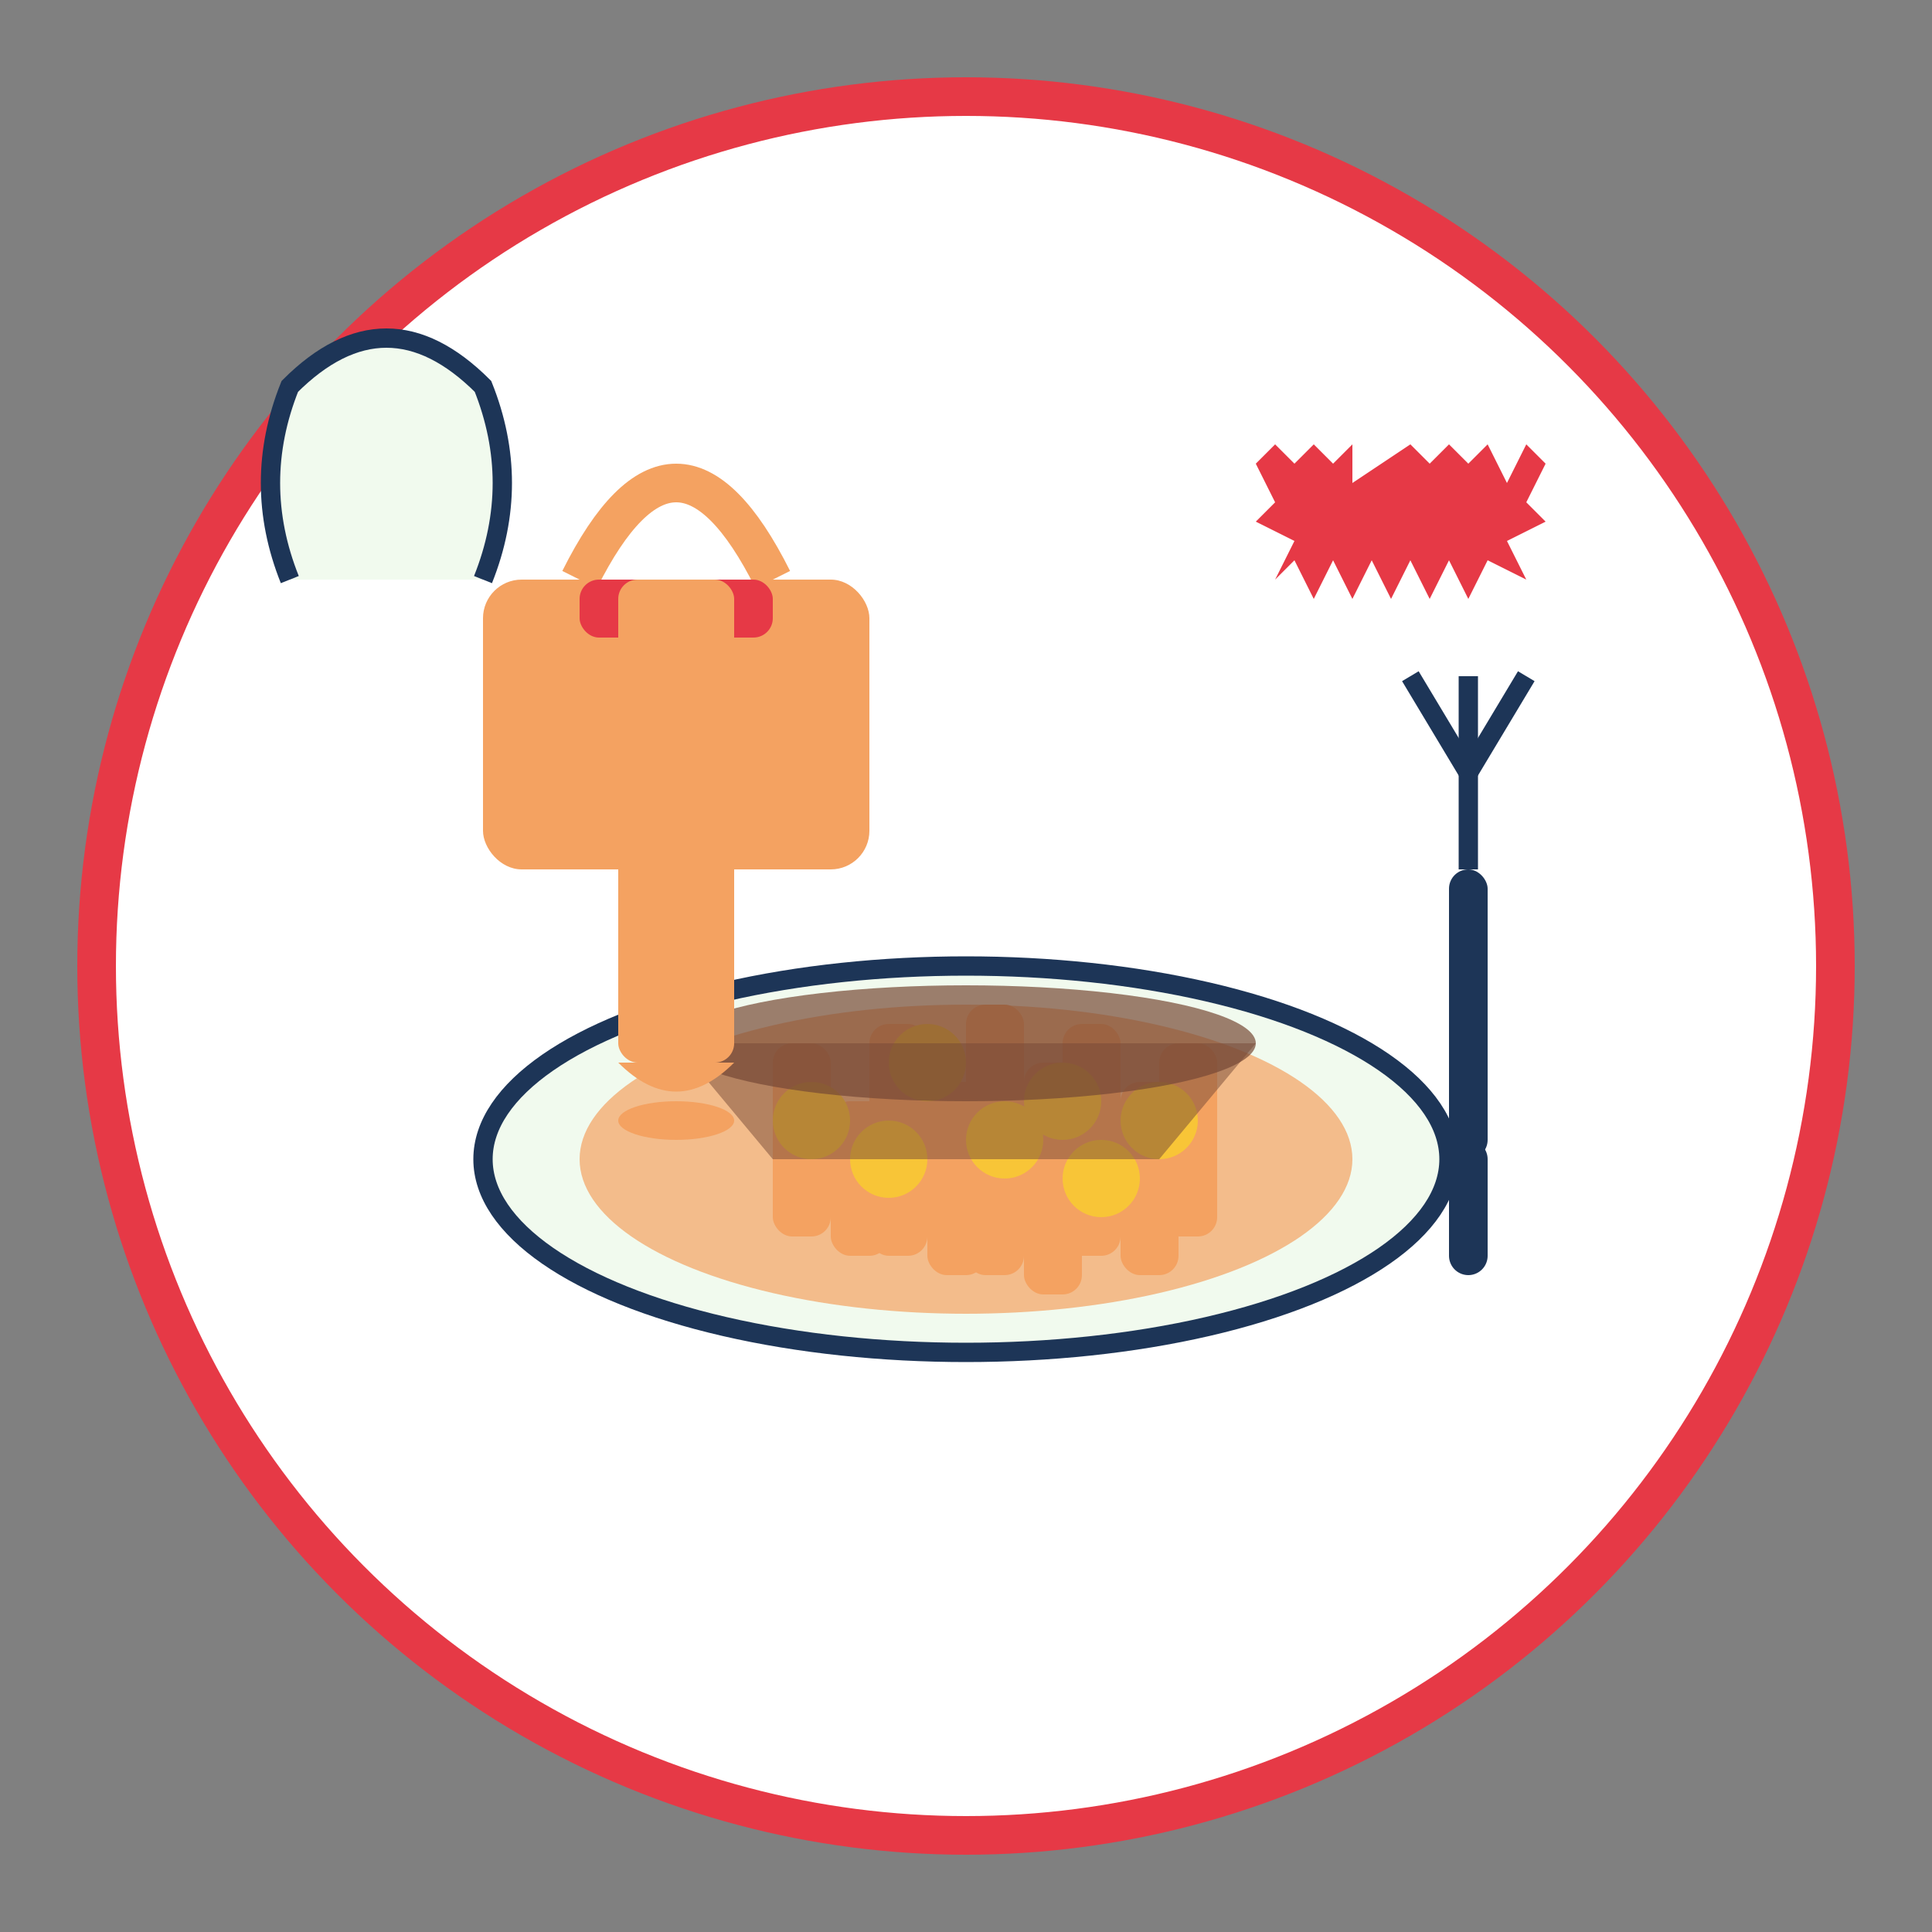
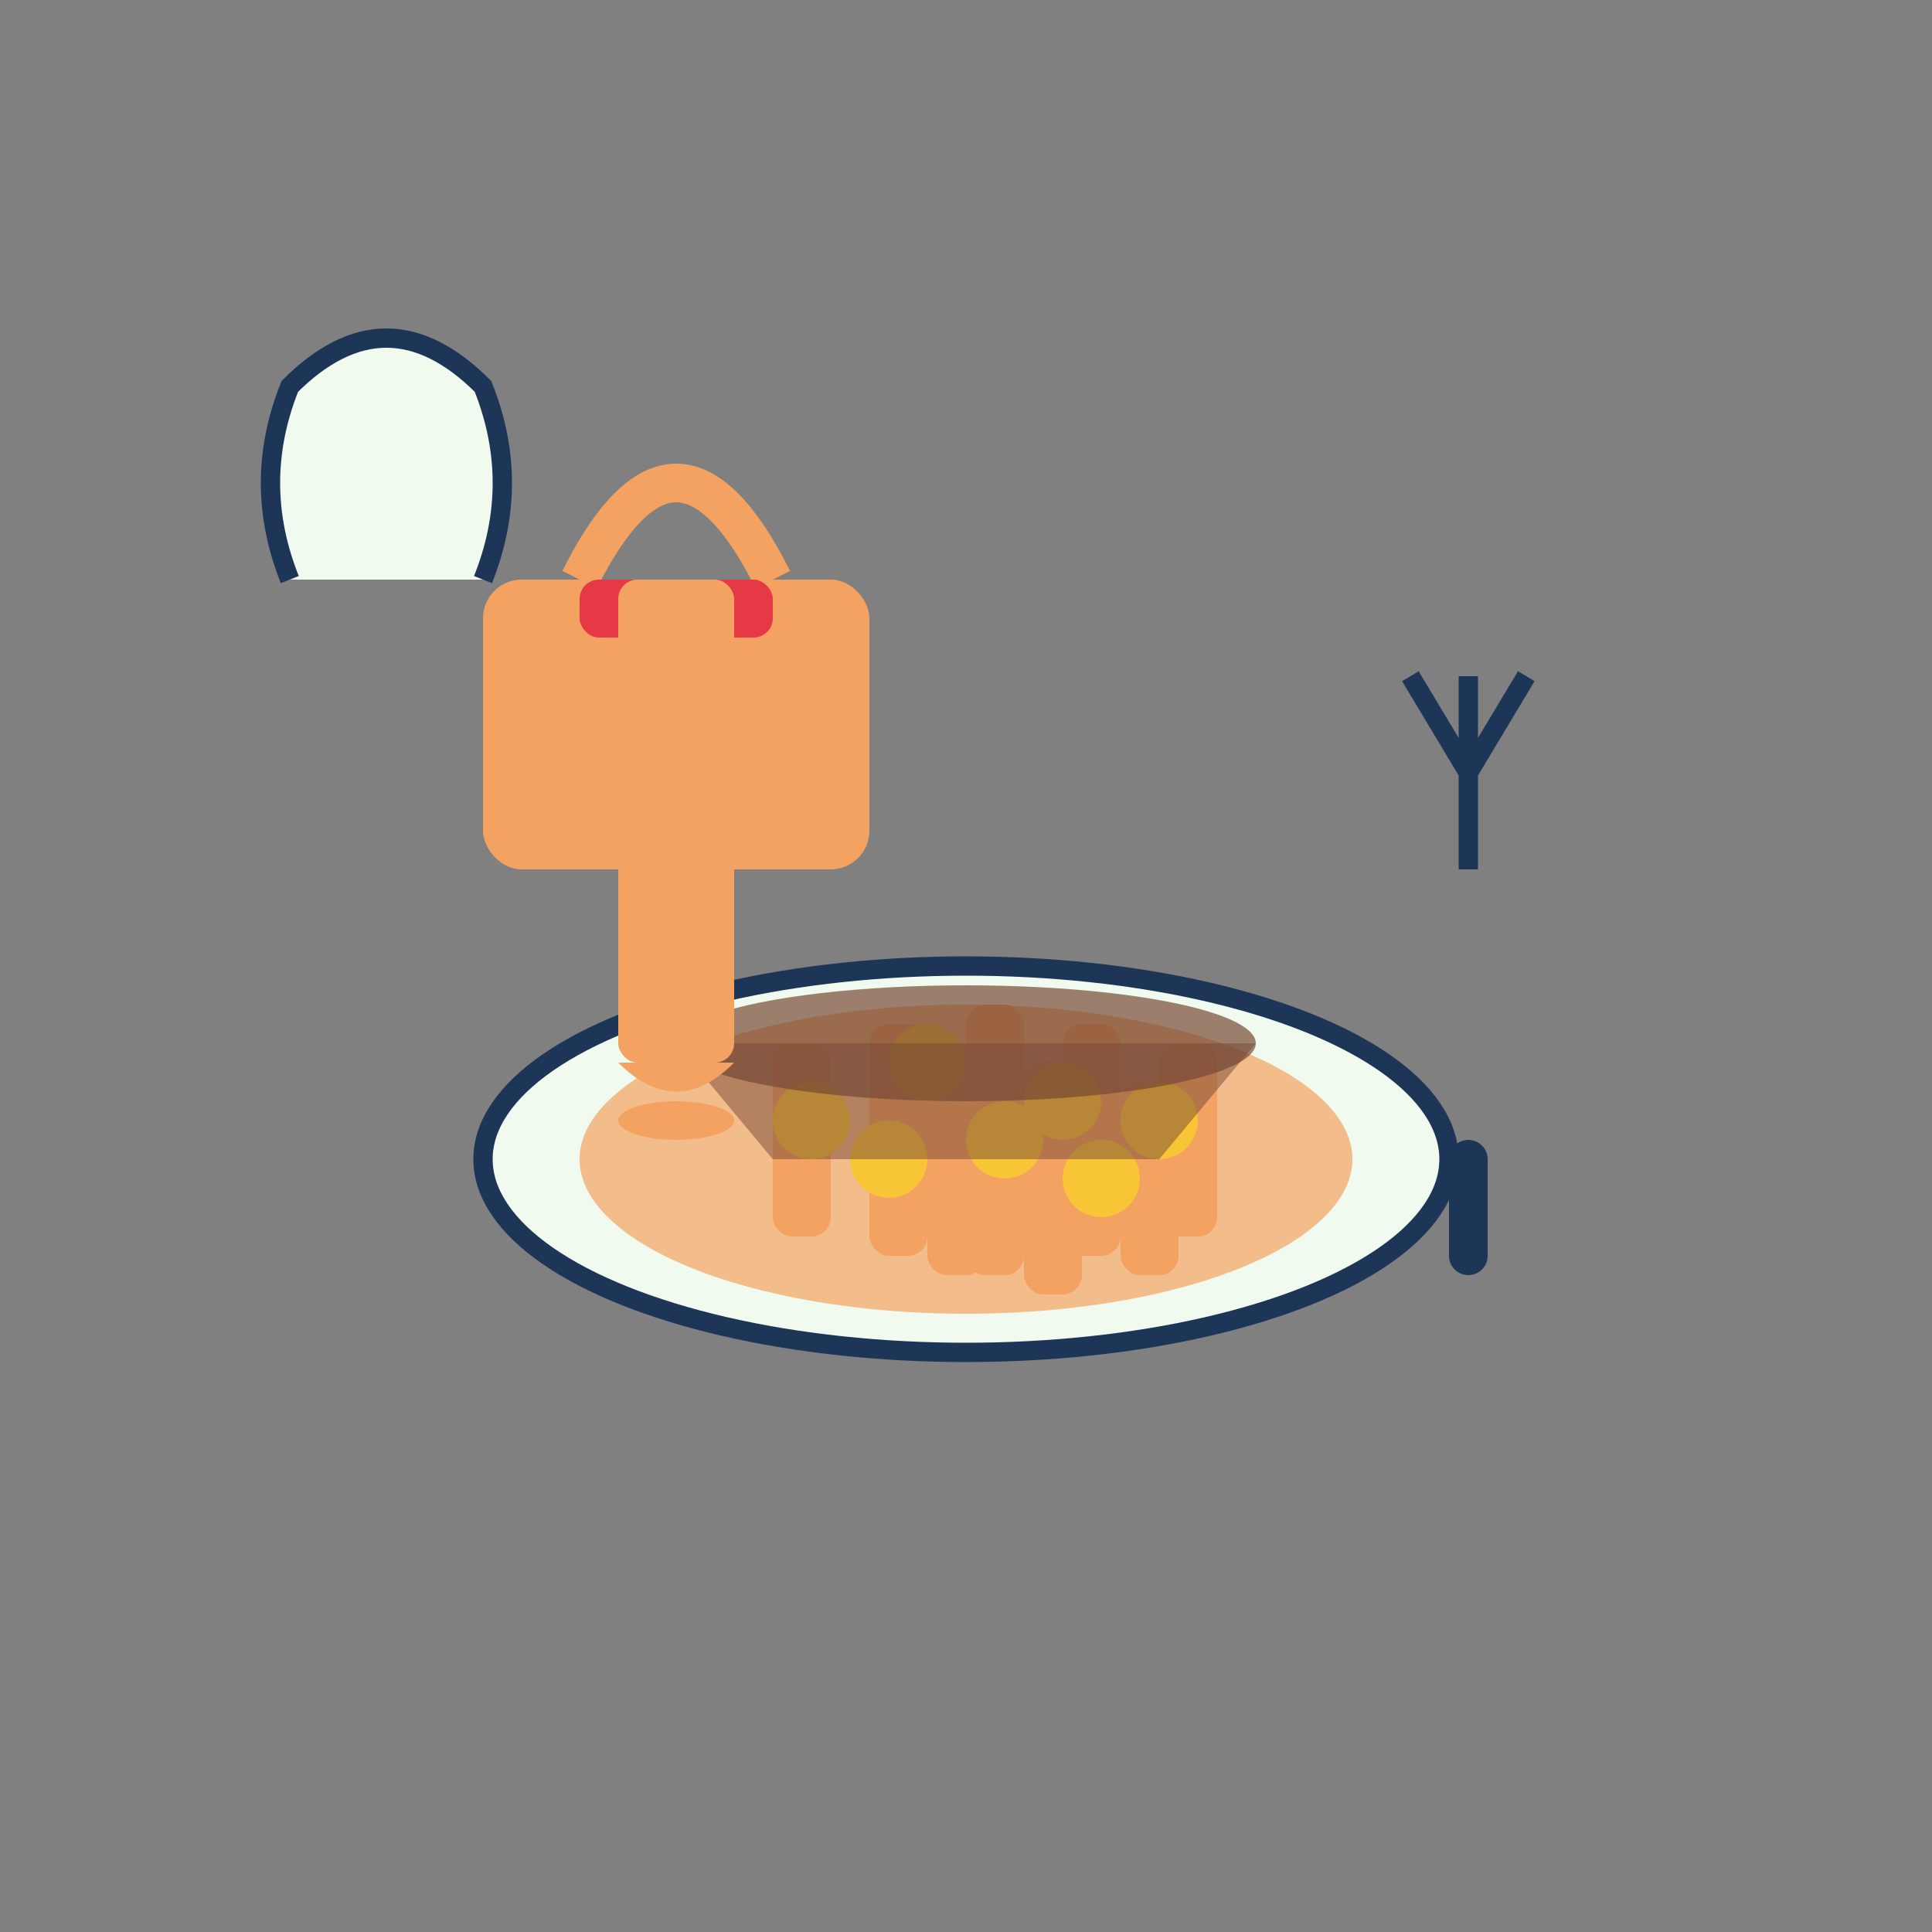
<svg xmlns="http://www.w3.org/2000/svg" viewBox="0 0 100 100">
  <rect x="0" y="0" width="100" height="100" fill="#808080" stroke="none" />
  <defs>
    <linearGradient id="grad1" x1="0%" y1="0%" x2="100%" y2="100%">
      <stop offset="0%" style="stop-color:#e63946;stop-opacity:1" />
      <stop offset="80%" style="stop-color:#1d3557;stop-opacity:1" />
    </linearGradient>
  </defs>
-   <circle cx="50" cy="50" r="45" fill="white" stroke="#e63946" stroke-width="2" />
  <ellipse cx="50" cy="60" rx="25" ry="10" fill="#f1faee" stroke="#1d3557" stroke-width="1" />
  <ellipse cx="50" cy="60" rx="20" ry="8" fill="#f4a261" opacity="0.7" />
  <rect x="40" y="54" width="3" height="10" rx="1" fill="#f4a261" />
  <rect x="45" y="53" width="3" height="12" rx="1" fill="#f4a261" />
  <rect x="50" y="52" width="3" height="14" rx="1" fill="#f4a261" />
  <rect x="55" y="53" width="3" height="12" rx="1" fill="#f4a261" />
  <rect x="60" y="54" width="3" height="10" rx="1" fill="#f4a261" />
-   <rect x="43" y="57" width="3" height="8" rx="1" fill="#f4a261" />
  <rect x="48" y="56" width="3" height="10" rx="1" fill="#f4a261" />
  <rect x="53" y="55" width="3" height="12" rx="1" fill="#f4a261" />
  <rect x="58" y="56" width="3" height="10" rx="1" fill="#f4a261" />
  <circle cx="42" cy="58" r="2" fill="#f8c537" />
  <circle cx="48" cy="55" r="2" fill="#f8c537" />
  <circle cx="55" cy="57" r="2" fill="#f8c537" />
  <circle cx="60" cy="58" r="2" fill="#f8c537" />
  <circle cx="46" cy="60" r="2" fill="#f8c537" />
  <circle cx="52" cy="59" r="2" fill="#f8c537" />
  <circle cx="57" cy="61" r="2" fill="#f8c537" />
  <ellipse cx="50" cy="54" rx="15" ry="3" fill="#774936" opacity="0.7" />
  <path d="M35,54 L40,60 L60,60 L65,54" fill="#774936" opacity="0.5" />
  <path d="M30,30 Q35,20 40,30" fill="none" stroke="#f4a261" stroke-width="2" />
  <rect x="25" y="30" width="20" height="15" rx="2" fill="#f4a261" />
  <rect x="30" y="30" width="10" height="3" rx="1" fill="#e63946" />
  <rect x="32" y="30" width="6" height="25" rx="1" fill="#f4a261" />
  <path d="M32,55 Q35,58 38,55" fill="#f4a261" />
  <ellipse cx="35" cy="58" rx="3" ry="1" fill="#f4a261" />
-   <path d="M70,25 L73,23 L74,24 L75,23 L76,24 L77,23 L78,25 L79,23 L80,24 L79,26 L80,27 L78,28 L79,30 L77,29 L76,31 L75,29 L74,31 L73,29 L72,31 L71,29 L70,31 L69,29 L68,31 L67,29 L66,30 L67,28 L65,27 L66,26 L65,24 L66,23 L67,24 L68,23 L69,24 L70,23 Z" fill="#e63946" />
-   <rect x="75" y="45" width="2" height="15" rx="1" fill="#1d3557" />
  <path d="M76,60 L76,65" stroke="#1d3557" stroke-width="2" stroke-linecap="round" />
  <path d="M76,40 L76,45" stroke="#1d3557" stroke-width="1" />
  <path d="M76,40 L73,35" stroke="#1d3557" stroke-width="1" />
  <path d="M76,40 L76,35" stroke="#1d3557" stroke-width="1" />
  <path d="M76,40 L79,35" stroke="#1d3557" stroke-width="1" />
  <rect x="15" y="20" width="10" height="5" rx="2" fill="#f1faee" />
-   <path d="M15,25 L15,30 L25,30 L25,25" fill="#f1faee" />
+   <path d="M15,25 L15,30 L25,25" fill="#f1faee" />
  <path d="M15,30 Q13,25 15,20 Q20,15 25,20 Q27,25 25,30" fill="#f1faee" stroke="#1d3557" stroke-width="1" />
</svg>